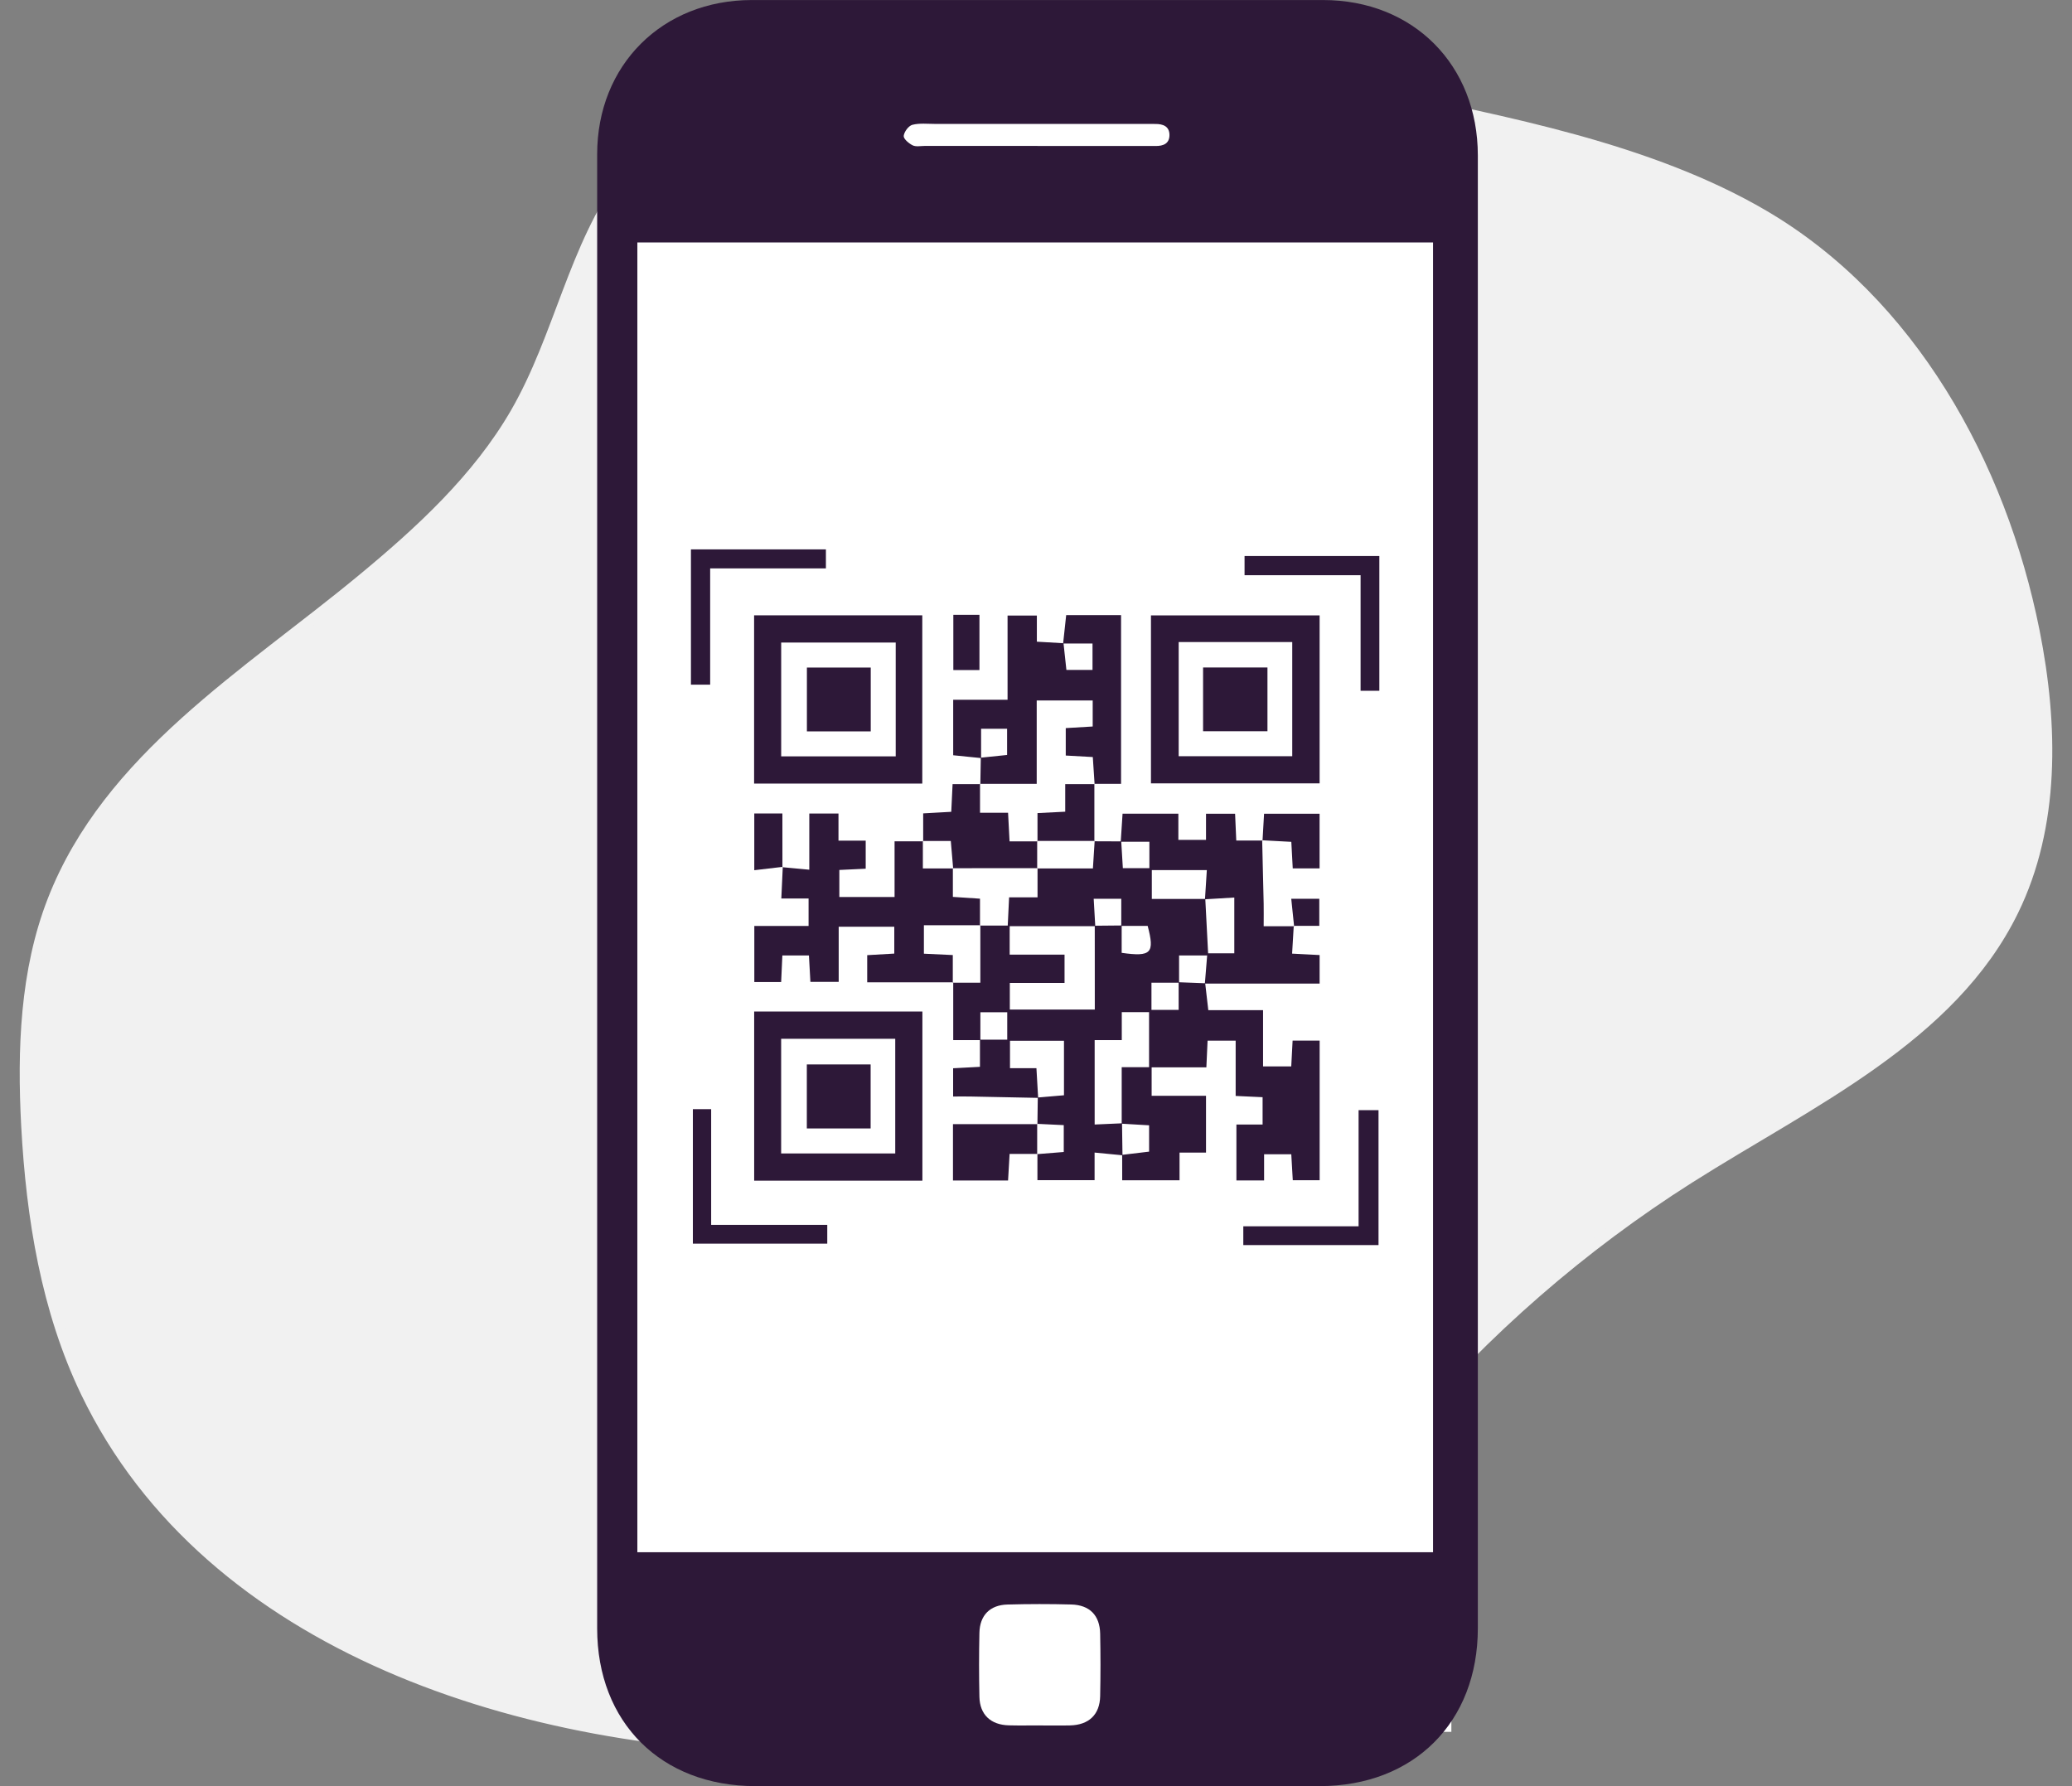
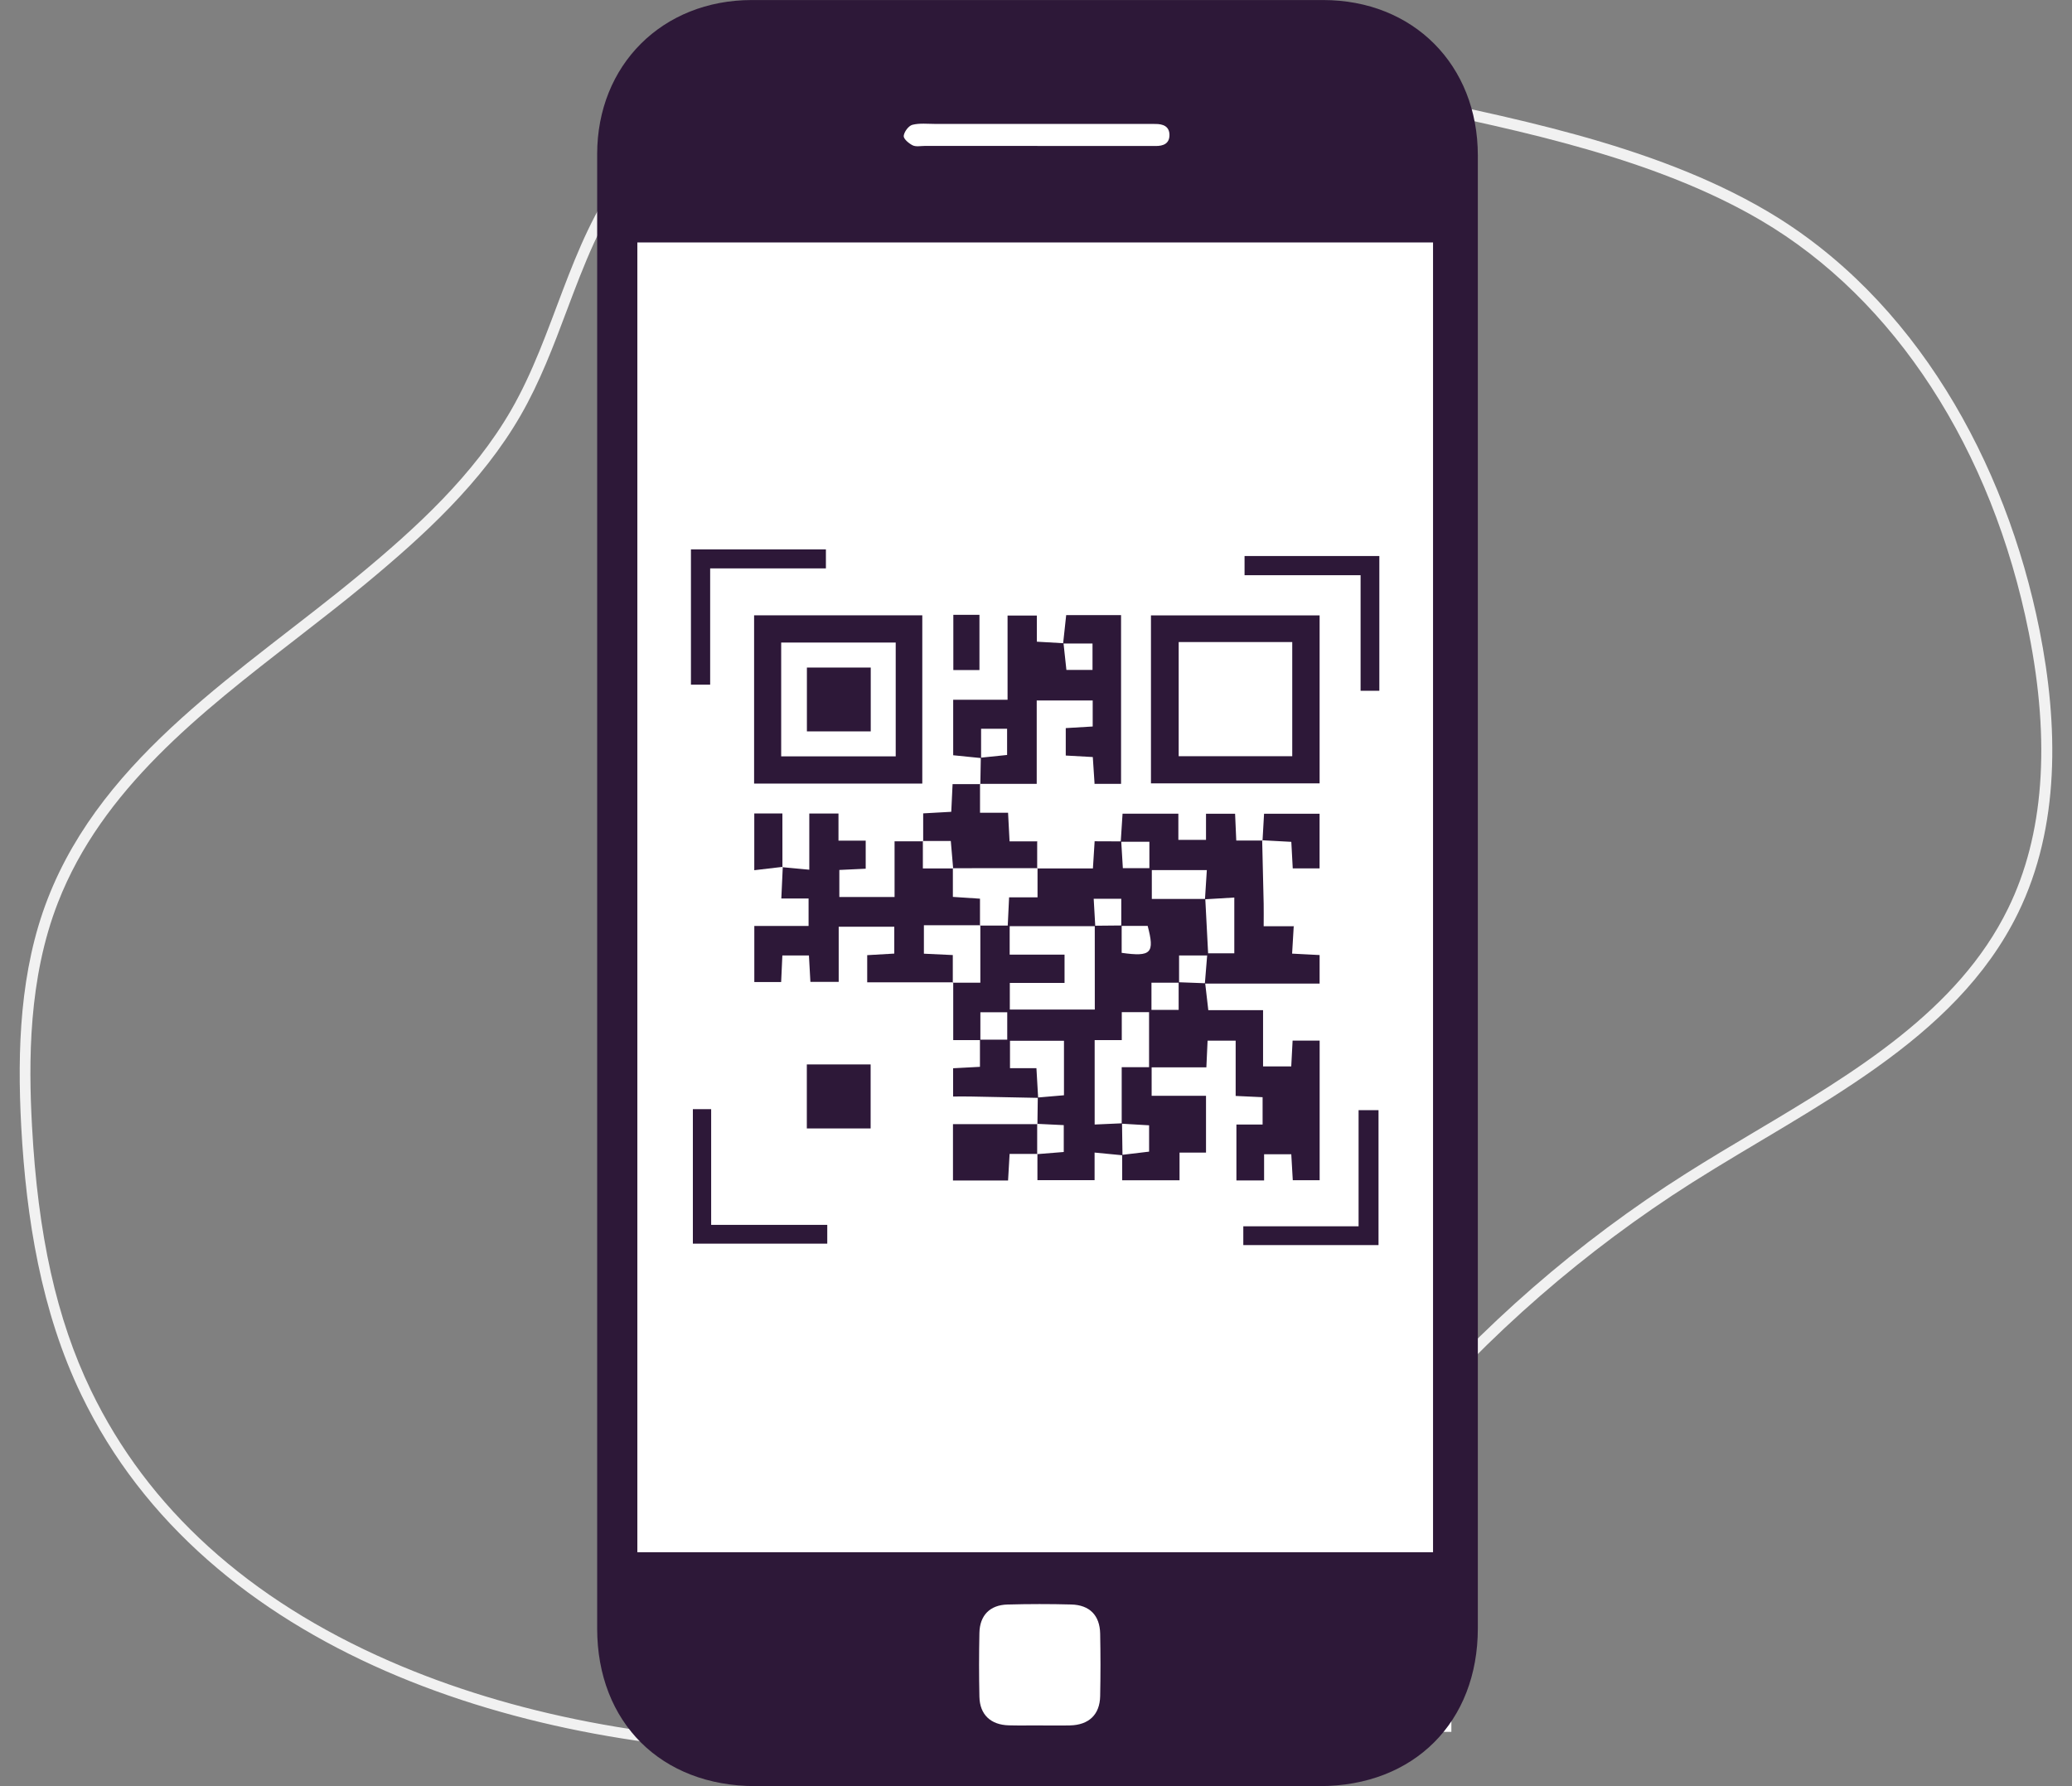
<svg xmlns="http://www.w3.org/2000/svg" width="58" height="50" viewBox="0 0 58 50" fill="none">
  <rect x="0" y="0" width="58" height="50" fill="#808080" stroke="none" />
-   <path d="M22.775 48.932C13.025 48.932 5.413 45.208 2.411 38.978C1.44 36.965 0.914 34.596 0.746 31.525C0.649 29.714 0.643 27.359 1.483 25.203C2.733 21.992 5.505 19.845 8.185 17.769C8.836 17.266 9.508 16.741 10.141 16.22C11.744 14.89 13.375 13.405 14.443 11.548C14.975 10.618 15.358 9.605 15.726 8.626C16.201 7.37 16.688 6.068 17.5 4.961C19.225 2.61 21.93 1.68 23.895 1.314C24.938 1.118 26.091 1.018 27.317 1.018C30.791 1.018 34.488 1.802 37.749 2.494L39.334 2.826C42.653 3.518 46.416 4.302 49.373 6.04C53.152 8.257 55.908 12.499 56.94 17.677C57.56 20.797 57.362 23.429 56.346 25.502C54.925 28.402 52.008 30.141 49.185 31.821C48.555 32.196 47.901 32.583 47.28 32.977C44.275 34.883 41.573 37.231 39.255 39.96C38.613 40.716 38.096 41.573 37.594 42.406C36.931 43.504 36.246 44.641 35.279 45.513C33.873 46.779 31.978 47.706 29.8 48.191C27.625 48.675 25.194 48.935 22.772 48.935L22.775 48.932Z" fill="#F1F1F1" />
  <path d="M27.317 1.167C30.776 1.167 34.464 1.951 37.716 2.64L38.461 2.799C38.738 2.857 39.018 2.915 39.301 2.976C42.608 3.665 46.359 4.445 49.294 6.171C53.033 8.367 55.765 12.572 56.79 17.708C57.405 20.794 57.21 23.395 56.209 25.435C54.81 28.293 51.911 30.022 49.106 31.69C48.473 32.065 47.822 32.455 47.198 32.849C44.177 34.761 41.467 37.121 39.139 39.862C38.488 40.628 37.968 41.491 37.466 42.326C36.779 43.467 36.131 44.543 35.178 45.4C33.791 46.648 31.92 47.562 29.766 48.044C27.6 48.529 25.182 48.785 22.772 48.785C18.428 48.785 14.327 47.995 10.908 46.501C6.95 44.772 4.136 42.22 2.544 38.917C1.583 36.923 1.06 34.572 0.896 31.522C0.798 29.726 0.792 27.393 1.623 25.264C2.858 22.093 5.611 19.958 8.276 17.894C8.927 17.387 9.602 16.866 10.235 16.342C11.848 15.006 13.49 13.509 14.573 11.63C15.115 10.691 15.498 9.672 15.869 8.684C16.338 7.437 16.825 6.147 17.625 5.055C19.319 2.747 21.984 1.829 23.922 1.469C24.956 1.274 26.1 1.176 27.317 1.176M27.317 0.871C26.14 0.871 24.984 0.96 23.867 1.17C21.309 1.649 18.899 2.805 17.378 4.875C15.918 6.864 15.526 9.364 14.309 11.478C13.256 13.304 11.65 14.777 10.04 16.107C6.846 18.751 2.913 21.105 1.337 25.155C0.558 27.158 0.479 29.375 0.594 31.531C0.734 34.111 1.154 36.715 2.274 39.042C5.754 46.272 14.665 49.084 22.775 49.084C25.264 49.084 27.676 48.819 29.836 48.337C31.85 47.886 33.837 47.017 35.385 45.623C37.101 44.08 37.889 41.808 39.377 40.057C41.67 37.356 44.375 35.002 47.366 33.105C50.745 30.964 54.722 29.165 56.486 25.566C57.673 23.145 57.618 20.291 57.092 17.644C56.151 12.923 53.596 8.337 49.453 5.903C46.228 4.009 42.148 3.259 38.528 2.497C35.032 1.762 31.074 0.862 27.317 0.862V0.871Z" fill="#F1F1F1" />
  <rect x="17.635" y="2.759" width="22.992" height="45.721" fill="white" />
  <path d="M41.368 25.024C41.368 31.876 41.368 38.728 41.368 45.581C41.368 48.209 39.578 49.998 36.943 49.999C31.677 50 26.411 50 21.145 49.999C18.506 49.999 16.716 48.215 16.716 45.585C16.716 31.829 16.716 18.074 16.716 4.318C16.716 1.82 18.54 0.002 21.045 0.001C26.375 -0 31.704 -0 37.034 0.001C39.559 0.001 41.367 1.815 41.368 4.352C41.369 11.242 41.368 18.133 41.368 25.023V25.024ZM40.114 43.452V6.787H17.841V43.452H40.114ZM29.076 48.301C29.368 48.301 29.659 48.307 29.951 48.3C30.48 48.288 30.786 47.998 30.796 47.48C30.808 46.896 30.808 46.313 30.796 45.73C30.786 45.22 30.502 44.929 29.988 44.915C29.393 44.899 28.796 44.9 28.2 44.916C27.71 44.929 27.426 45.219 27.416 45.711C27.403 46.306 27.403 46.903 27.416 47.499C27.427 47.998 27.731 48.285 28.24 48.298C28.518 48.306 28.798 48.3 29.077 48.3L29.076 48.301ZM29.04 4.087C29.75 4.087 30.46 4.087 31.169 4.087C31.562 4.087 31.955 4.084 32.347 4.087C32.565 4.089 32.737 4.02 32.736 3.777C32.734 3.534 32.554 3.469 32.34 3.47C32.239 3.47 32.137 3.469 32.036 3.469C30.084 3.469 28.133 3.469 26.181 3.469C25.966 3.469 25.742 3.442 25.539 3.494C25.433 3.522 25.309 3.689 25.297 3.804C25.288 3.886 25.44 4.015 25.546 4.068C25.639 4.114 25.769 4.085 25.884 4.085C26.935 4.085 27.987 4.085 29.039 4.085L29.04 4.087Z" fill="#2D1838" />
  <path d="M36.215 25.919C36.2 26.169 36.185 26.418 36.169 26.695C36.445 26.71 36.681 26.722 36.939 26.735V27.534C35.869 27.534 34.798 27.534 33.727 27.534C33.749 27.279 33.769 27.023 33.791 26.747H33.005C33.005 27.014 33.005 27.261 33.005 27.509C32.755 27.509 32.504 27.509 32.232 27.509V28.27H32.993V27.496C33.241 27.505 33.488 27.515 33.736 27.524C33.763 27.759 33.791 27.994 33.823 28.277H35.356V29.853H36.145C36.157 29.628 36.17 29.394 36.183 29.13H36.94V33.038H36.188C36.174 32.804 36.161 32.57 36.146 32.311H35.385V33.045H34.61V31.48H35.343V30.714C35.097 30.702 34.862 30.692 34.589 30.679V29.132H33.803C33.792 29.359 33.782 29.594 33.769 29.878H32.237V30.675H33.759V32.265H33.018V33.04H31.413C31.413 32.802 31.413 32.565 31.412 32.328C31.655 32.298 31.897 32.27 32.166 32.238V31.501C31.892 31.485 31.645 31.471 31.399 31.456V29.874H32.165V28.334H31.401V29.116H30.642V31.479C30.912 31.467 31.16 31.456 31.408 31.445C31.412 31.743 31.416 32.041 31.421 32.34C31.176 32.315 30.93 32.292 30.64 32.264V33.037H29.04V32.301L29.032 32.308C29.279 32.289 29.527 32.268 29.777 32.248V31.496C29.507 31.483 29.27 31.471 29.032 31.46L29.04 31.468C29.044 31.219 29.047 30.972 29.05 30.723C29.296 30.702 29.542 30.681 29.783 30.66V29.134H28.272V29.901H29.012C29.03 30.206 29.045 30.47 29.06 30.733C28.427 30.721 27.795 30.707 27.162 30.695C27.012 30.692 26.861 30.695 26.68 30.695V29.904C26.919 29.891 27.154 29.878 27.431 29.864C27.431 29.603 27.431 29.353 27.431 29.103C27.679 29.103 27.928 29.103 28.195 29.103V28.337H27.443V29.116H26.683C26.683 28.546 26.683 28.022 26.683 27.498L26.672 27.509H27.442V25.9L27.433 25.91H28.209C28.223 25.619 28.235 25.386 28.247 25.119H29.043V24.3L29.033 24.311H30.593C30.61 24.036 30.627 23.788 30.642 23.541L30.635 23.55C30.885 23.552 31.135 23.552 31.386 23.553C31.401 23.799 31.415 24.045 31.431 24.302H32.174V23.564H31.372C31.388 23.313 31.405 23.063 31.423 22.778H32.985V23.511H33.759V22.779H34.573C34.584 23.033 34.594 23.268 34.606 23.53H35.343L35.331 23.52C35.346 24.114 35.36 24.707 35.373 25.3C35.377 25.487 35.373 25.675 35.373 25.929H36.226L36.215 25.918L36.215 25.919ZM31.387 25.919V25.16H30.615C30.63 25.432 30.645 25.679 30.659 25.927H28.263V26.723H29.799V27.515H28.267V28.26H30.646C30.646 27.456 30.646 26.685 30.645 25.914L31.398 25.907V26.673C32.227 26.79 32.327 26.682 32.126 25.919C31.887 25.919 31.636 25.919 31.387 25.919ZM33.73 25.174C33.747 24.907 33.764 24.639 33.782 24.357H32.242V25.165H33.739C33.766 25.675 33.792 26.184 33.818 26.686H34.551V25.125C34.256 25.143 33.993 25.159 33.73 25.174Z" fill="#2D1838" />
  <path d="M21.903 24.276C22.138 24.298 22.372 24.319 22.654 24.346V22.773H23.471V23.533H24.233V24.318C23.991 24.33 23.747 24.34 23.495 24.353V25.11H25.041V23.551H25.841L25.833 23.542V24.31H26.68L26.673 24.303V25.107C26.94 25.125 27.184 25.141 27.432 25.157V25.911L27.441 25.901H25.862V26.697C26.121 26.71 26.368 26.722 26.671 26.735V27.51L26.683 27.498C25.888 27.498 25.093 27.498 24.275 27.498V26.738C24.527 26.723 24.772 26.709 25.033 26.694V25.942H23.477V27.486H22.685C22.671 27.234 22.658 27 22.644 26.747H21.9C21.888 27.002 21.877 27.237 21.866 27.49H21.115V25.92H22.634V25.152H21.871C21.886 24.829 21.899 24.547 21.912 24.265L21.902 24.275L21.903 24.276Z" fill="#2D1838" />
  <path d="M27.442 21.95C27.447 21.704 27.451 21.457 27.455 21.21C27.698 21.184 27.944 21.159 28.191 21.134V20.4H27.463V21.221C27.215 21.196 26.967 21.171 26.682 21.142V19.588H28.204V17.231H29.024V17.963C29.298 17.979 29.533 17.993 29.77 18.006C29.797 18.249 29.823 18.494 29.851 18.753H30.582V18.014H29.759C29.787 17.756 29.815 17.497 29.845 17.219H31.381V21.942H30.633L30.64 21.951C30.624 21.703 30.608 21.454 30.59 21.192C30.322 21.177 30.077 21.163 29.833 21.15V20.382C30.098 20.366 30.343 20.352 30.587 20.337V19.608H29.02V21.942H27.433L27.442 21.95Z" fill="#2D1838" />
-   <path d="M25.82 33.051H21.111V28.316H25.82V33.051ZM25.06 32.289V29.079H21.866V32.289H25.06Z" fill="#2D1838" />
-   <path d="M32.218 21.929V17.227H36.939V21.929H32.218ZM32.994 17.973V21.169H36.173V17.973H32.994Z" fill="#2D1838" />
+   <path d="M32.218 21.929V17.227H36.939V21.929H32.218ZM32.994 17.973V21.169H36.173V17.973H32.994" fill="#2D1838" />
  <path d="M25.817 21.935H21.109V17.225H25.817V21.935ZM25.073 17.987H21.867V21.173H25.073V17.987Z" fill="#2D1838" />
  <path d="M25.842 23.551V22.769C26.107 22.754 26.353 22.741 26.628 22.725C26.64 22.479 26.651 22.245 26.665 21.951C26.927 21.951 27.184 21.951 27.442 21.951L27.433 21.942V22.751H28.218C28.233 23.031 28.246 23.276 28.26 23.552H29.042L29.033 23.542C29.033 23.799 29.033 24.056 29.033 24.312L29.043 24.302C28.253 24.302 27.464 24.303 26.674 24.304L26.681 24.311C26.66 24.062 26.639 23.815 26.615 23.542H25.833L25.842 23.552V23.551Z" fill="#2D1838" />
  <path d="M19.879 15.91V19.166H19.341V15.379H23.119V15.911H19.879V15.91Z" fill="#2D1838" />
  <path d="M38.03 34.328V31.077H38.588V34.854H34.803V34.328H38.03Z" fill="#2D1838" />
  <path d="M38.086 16.102H34.838V15.565H38.611V19.337H38.086V16.103V16.102Z" fill="#2D1838" />
  <path d="M29.041 32.302H28.261C28.247 32.555 28.234 32.789 28.218 33.046H26.676V31.469C27.477 31.469 28.259 31.469 29.041 31.469L29.033 31.461C29.033 31.744 29.033 32.026 29.033 32.309L29.041 32.302Z" fill="#2D1838" />
-   <path d="M30.634 21.941C30.634 22.477 30.634 23.014 30.634 23.55L30.642 23.541H29.032L29.042 23.55V22.761C29.316 22.747 29.55 22.735 29.818 22.722V21.951H30.641L30.633 21.941H30.634Z" fill="#2D1838" />
  <path d="M35.341 23.531C35.355 23.292 35.369 23.053 35.384 22.779H36.938V24.309H36.187C36.174 24.067 36.16 23.821 36.147 23.566C35.857 23.551 35.594 23.537 35.33 23.522L35.34 23.531H35.341Z" fill="#2D1838" />
  <path d="M21.912 24.266C21.656 24.296 21.4 24.326 21.114 24.36V22.771H21.901C21.901 23.276 21.901 23.777 21.902 24.276C21.903 24.276 21.912 24.266 21.912 24.266Z" fill="#2D1838" />
  <path d="M26.686 17.211H27.417V18.757H26.686V17.211Z" fill="#2D1838" />
-   <path d="M36.225 25.93C36.199 25.684 36.174 25.437 36.145 25.159H36.93V25.918C36.687 25.918 36.45 25.918 36.214 25.918L36.225 25.93Z" fill="#2D1838" />
  <path d="M24.371 29.797V31.589H22.585V29.797H24.371Z" fill="#2D1838" />
-   <path d="M33.677 20.47V18.685H35.479V20.47H33.677Z" fill="#2D1838" />
  <path d="M24.374 18.687V20.474H22.587V18.687H24.374Z" fill="#2D1838" />
  <path d="M19.907 34.288H23.157V34.814H19.395V31.049H19.907V34.288Z" fill="#2D1838" />
</svg>